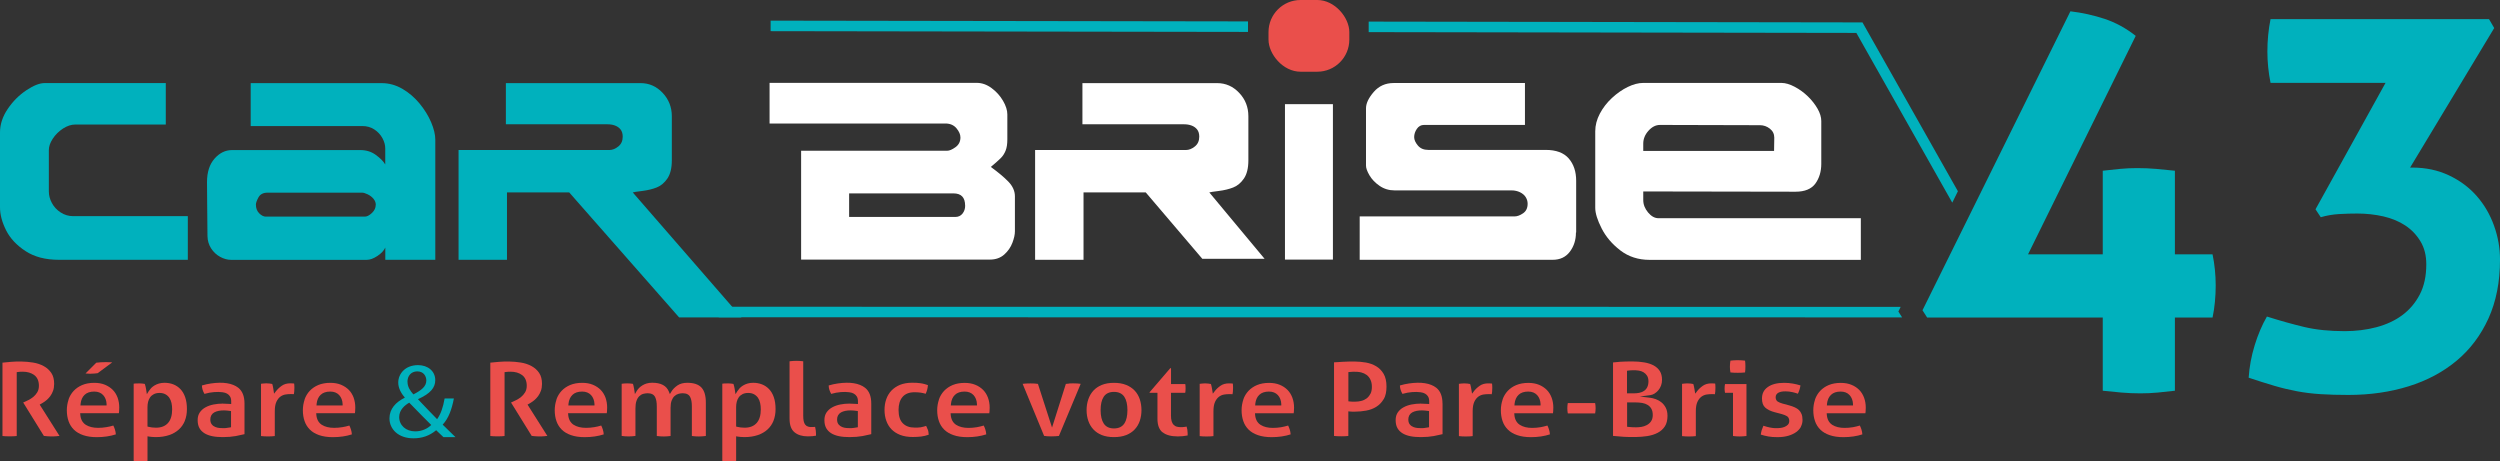
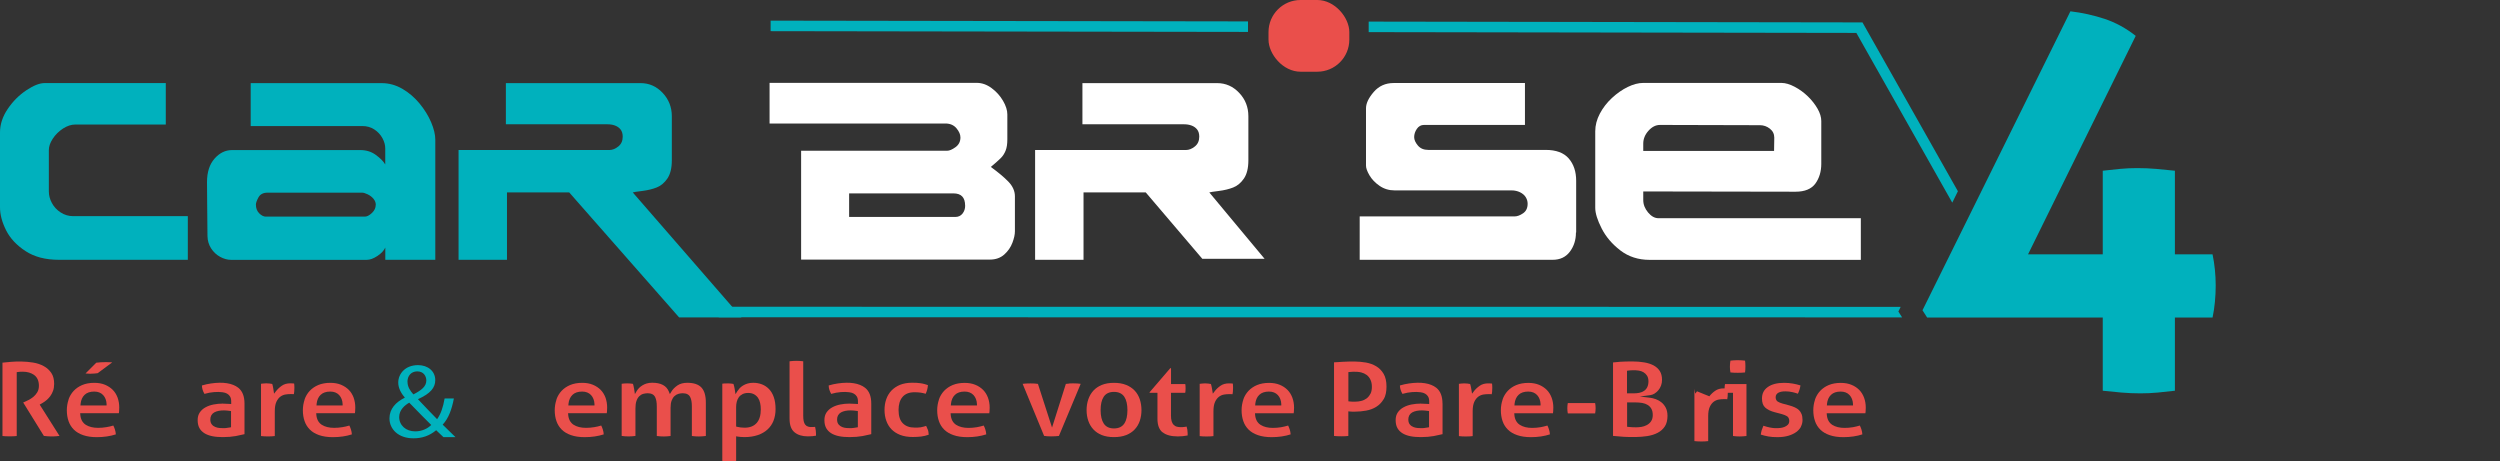
<svg xmlns="http://www.w3.org/2000/svg" id="Calque_2" viewBox="0 0 475.46 87.73">
  <rect x="0" y="0" width="475.46" height="87.73" fill="#333333" stroke="none" />
  <defs>
    <style>.cls-1{fill:#00b1bd;}.cls-2{fill:#ea4f4b;}.cls-3{fill:#fff;}</style>
  </defs>
  <g id="Calque_1-2">
    <g>
      <g>
        <line class="cls-3" x1="146.57" y1="4.93" x2="237.35" y2="5.07" />
        <rect class="cls-1" x="190.96" y="-40.39" width="2" height="90.79" transform="translate(186.65 196.95) rotate(-89.91)" />
      </g>
      <g>
        <g>
          <path class="cls-1" d="m35.72,49.41H11.2c-2.54,0-4.66-.55-6.35-1.66-1.7-1.11-2.93-2.43-3.7-3.97s-1.15-2.99-1.15-4.35v-14.25c0-1.53.49-3.02,1.48-4.48s2.17-2.63,3.54-3.54,2.52-1.36,3.45-1.36h23.06v7.88H14.36c-.8,0-1.59.26-2.38.77-.79.52-1.44,1.16-1.94,1.92-.5.77-.75,1.48-.75,2.16v7.88c0,.75.19,1.48.58,2.2.38.72.94,1.32,1.66,1.79s1.52.71,2.39.71h21.8v8.3Z" />
          <path class="cls-1" d="m82.8,49.41h-9.52v-2.34c-.25.58-.75,1.11-1.5,1.61s-1.43.74-2.04.74h-25.78c-.69,0-1.39-.19-2.09-.57-.7-.38-1.27-.92-1.72-1.61-.44-.69-.67-1.46-.69-2.32-.02-1.66-.03-3.75-.06-6.28-.02-2.53-.03-3.87-.03-4.01,0-1.89.48-3.38,1.43-4.46s2.06-1.63,3.33-1.63h24.39c1.12,0,2.1.3,2.94.91.84.61,1.45,1.22,1.81,1.83v-3.06c0-.64-.18-1.29-.54-1.95-.36-.66-.87-1.21-1.54-1.65-.66-.44-1.44-.65-2.32-.65h-21.19v-8.16h24.9c1.39,0,2.7.36,3.94,1.08,1.24.72,2.33,1.65,3.28,2.8.94,1.15,1.68,2.34,2.2,3.57.52,1.23.79,2.34.79,3.3v22.85Zm-11.33-10.45c0-.42-.15-.81-.44-1.16-.3-.35-.66-.63-1.1-.84s-.79-.32-1.05-.32h-17.99c-.83,0-1.4.3-1.73.89-.32.59-.49,1.05-.49,1.38,0,.69.21,1.24.63,1.66.42.42.84.63,1.27.63h18.81c.41,0,.86-.23,1.35-.69s.73-.98.73-1.56Z" />
          <path class="cls-1" d="m141.02,60.36h-11.87l-20.9-23.77h-11.83v12.82h-9.21v-20.88h28.68c.57,0,1.14-.22,1.7-.67.56-.45.84-1.07.84-1.86,0-.58-.14-1.04-.41-1.38-.27-.34-.63-.59-1.07-.75s-.91-.23-1.39-.23h-19.35v-7.83h25.63c1.62,0,3.02.62,4.18,1.85s1.75,2.72,1.75,4.45v8.39c0,1.48-.29,2.64-.85,3.46s-1.25,1.39-2.04,1.7c-.79.31-1.7.53-2.73.66-1.03.12-1.63.22-1.81.28l20.67,23.77Z" />
          <path class="cls-3" d="m193.02,44c0,.61-.16,1.34-.48,2.18-.32.84-.83,1.59-1.55,2.23-.72.64-1.63.96-2.73.96h-35.9v-20.7h27.78c.41,0,.94-.22,1.57-.67.63-.45.95-1.07.95-1.86,0-.56-.25-1.14-.76-1.75-.51-.6-1.21-.9-2.09-.9h-33.45v-7.73h39.4c.99,0,1.93.33,2.83,1,.9.66,1.62,1.47,2.17,2.41s.82,1.81.82,2.59v4.76c0,.88-.11,1.59-.33,2.13-.22.55-.52,1.02-.91,1.41s-1.02.95-1.9,1.69c1.4,1.02,2.52,1.95,3.34,2.8s1.24,1.78,1.24,2.78v6.68Zm-9.47-4.9c0-1.55-.74-2.32-2.21-2.32h-19.85v4.48h20.21c.56,0,1.01-.21,1.35-.63s.51-.93.51-1.52Z" />
          <path class="cls-3" d="m240.53,49.22h-11.87l-10.76-12.63h-11.83v12.82h-9.21v-20.88h28.68c.57,0,1.14-.22,1.7-.67.56-.45.84-1.07.84-1.86,0-.58-.14-1.04-.41-1.38s-.63-.59-1.07-.75-.91-.23-1.39-.23h-19.35v-7.83h25.63c1.62,0,3.02.62,4.18,1.85,1.17,1.23,1.75,2.72,1.75,4.45v8.39c0,1.48-.29,2.64-.85,3.46s-1.25,1.39-2.04,1.7-1.7.53-2.73.66-1.63.22-1.81.28l10.52,12.63Z" />
-           <path class="cls-3" d="m253.5,49.37h-9.12v-29.56h9.12v29.56Z" />
          <path class="cls-3" d="m299.72,44.23c0,1.41-.39,2.62-1.16,3.64s-1.86,1.54-3.26,1.54h-36.71v-8.25h29.44c.52,0,1.06-.2,1.64-.6s.86-1,.86-1.82c0-.44-.12-.85-.36-1.24-.24-.39-.61-.7-1.09-.94-.49-.23-1.02-.35-1.59-.35h-22.27c-1.06,0-2.01-.29-2.84-.86s-1.47-1.23-1.92-1.99c-.45-.76-.67-1.38-.67-1.86v-10.9c0-.94.49-1.97,1.47-3.11s2.25-1.7,3.79-1.7h24.97v7.97h-19.21c-.56,0-1.01.25-1.35.75-.34.5-.51,1.02-.51,1.57,0,.5.23,1.03.7,1.59s1.12.84,1.98.84h22.33c1.98,0,3.44.54,4.38,1.62s1.42,2.49,1.42,4.24v9.84Z" />
          <path class="cls-3" d="m346.38,31.13c0,1.5-.38,2.76-1.13,3.79-.75,1.02-2.01,1.54-3.76,1.54l-28.97-.05v1.64c0,.84.31,1.63.92,2.36s1.27,1.09,1.98,1.09h38.48v7.92h-40.18c-2.14,0-3.99-.6-5.55-1.79-1.56-1.2-2.75-2.59-3.56-4.18s-1.22-2.9-1.22-3.91v-14.58c0-1.12.29-2.24.87-3.34s1.35-2.1,2.31-2.99,1.97-1.59,3.02-2.1c1.05-.51,2.03-.76,2.93-.76h26.29c.75,0,1.59.25,2.52.74.93.49,1.77,1.11,2.52,1.84.75.73,1.36,1.52,1.83,2.34s.7,1.61.7,2.34v8.11Zm-8.94-4.95c0-.7-.28-1.27-.84-1.71-.56-.44-1.19-.66-1.88-.66l-19.02-.05c-.81,0-1.54.38-2.2,1.12s-.98,1.56-.98,2.44v1.38h24.88l.04-2.53Z" />
        </g>
        <rect class="cls-2" x="241.25" y="0" width="15.37" height="13.64" rx="6.1" ry="6.1" />
      </g>
      <g>
        <path class="cls-2" d="m10.81,82.95c.18-.01.35-.03.51-.04l-3.77-5.96.6-.35c.22-.13.46-.3.71-.51.25-.21.48-.46.7-.75.21-.29.39-.62.53-1.01.14-.38.21-.83.21-1.33,0-.84-.18-1.54-.54-2.07-.36-.54-.85-.98-1.44-1.3-.6-.33-1.29-.56-2.05-.68-1.44-.24-3.01-.23-4.21-.13-.5.04-1.03.09-1.59.15v13.95c.21.02.42.04.62.05.54.02,1.01.03,1.53,0,.19-.01.37-.03.56-.05v-12.14l.21-.03c.27-.04.58-.06.92-.06.89,0,1.62.21,2.2.64.59.44.89,1.13.89,2.05,0,.47-.11.89-.32,1.24-.2.33-.46.63-.75.87-.29.23-.59.43-.89.58-.3.15-.55.27-.76.36l-.27.12,3.93,6.35c.81.11,1.67.13,2.47.06Z" />
        <path class="cls-2" d="m13.05,75.98c-.22.64-.34,1.33-.34,2.06s.11,1.44.33,2.06c.21.61.55,1.15,1,1.6.45.45,1.04.8,1.75,1.05.73.26,1.61.39,2.63.39,1.33,0,2.54-.18,3.61-.53-.02-.33-.08-.65-.18-.95-.09-.28-.19-.52-.3-.73-.42.13-.87.24-1.33.31-.53.09-1.06.13-1.57.13-.95,0-1.74-.2-2.34-.58-.62-.4-.97-1.05-1.04-1.93l-.02-.27h7.36c.01-.1.03-.23.04-.36.02-.24.03-.48.03-.73,0-.66-.11-1.29-.31-1.87-.21-.57-.52-1.07-.92-1.48-.41-.41-.91-.74-1.49-.98-.58-.24-1.26-.36-2.02-.36-.87,0-1.64.14-2.29.41-.65.27-1.19.65-1.63,1.11-.44.47-.77,1.02-.99,1.65Zm2.27.85c.08-.74.33-1.32.76-1.73.43-.42,1.05-.63,1.85-.63.71,0,1.28.23,1.69.67.4.44.62,1.01.65,1.71v.26s-4.97,0-4.97,0l.03-.28Z" />
-         <path class="cls-2" d="m35.15,80.03c.27-.66.4-1.41.4-2.24s-.11-1.62-.33-2.24c-.21-.62-.52-1.14-.9-1.54s-.84-.71-1.35-.91c-.52-.2-1.09-.3-1.68-.3-.39,0-.74.05-1.05.14-.32.09-.61.22-.86.37-.25.15-.46.32-.64.5-.18.2-.33.4-.46.59l-.35.57-.16-1.01c-.02-.13-.05-.27-.08-.41-.04-.14-.07-.28-.11-.4-.02-.06-.03-.1-.05-.14-.62-.11-1.27-.11-1.74-.08-.12,0-.25.02-.37.04v14.69c.19.02.38.04.57.05.5.03.99.03,1.49,0,.18,0,.37-.03.57-.05v-4.68l.29.05c.16.03.35.05.58.07.24.02.47.03.72.03.94,0,1.78-.13,2.52-.38.73-.25,1.35-.6,1.85-1.06.5-.45.88-1.01,1.15-1.66Zm-3.21.43c-.53.59-1.3.88-2.27.88-.53,0-1.01-.06-1.43-.17l-.19-.05v-3.71c0-.35.04-.69.12-1,.08-.32.21-.61.39-.86.18-.25.43-.45.72-.6.29-.14.64-.22,1.05-.22.43,0,.81.08,1.12.25.31.17.56.39.76.68.19.28.33.62.41,1,.08.37.12.77.12,1.2,0,1.14-.27,2.01-.79,2.59Z" />
        <path class="cls-2" d="m46.5,76.75c0-1.38-.4-2.39-1.19-3.01-1.11-.86-2.86-1.15-5.19-.81-.57.08-1.15.21-1.72.38.01.32.06.6.14.84.08.24.19.5.34.76,1.26-.37,2.5-.44,3.45-.31.33.04.61.13.85.26.24.13.44.32.58.56s.21.54.21.91v.51l-.27-.02c-.51-.04-.98-.06-1.39-.06-.56,0-1.14.06-1.71.17-.56.11-1.07.29-1.52.54-.44.24-.8.56-1.08.96-.27.39-.41.88-.41,1.47s.11,1.1.33,1.5c.22.4.54.73.95.99.42.26.93.45,1.52.57.6.12,1.28.17,2.01.17.9,0,1.72-.07,2.44-.2.63-.12,1.19-.24,1.66-.36v-5.82Zm-2.54,4.5l-.21.04c-.16.03-.35.06-.58.09-.23.04-.47.05-.7.05-.2,0-.43,0-.69-.03-.28-.02-.54-.08-.8-.18-.27-.1-.5-.26-.68-.48-.2-.23-.3-.56-.3-.96,0-.61.26-1.07.75-1.35.45-.25,1.07-.38,1.83-.38.17,0,.36,0,.57.03.21.02.4.04.58.07l.21.03v3.07Z" />
        <path class="cls-2" d="m52.47,74.42l-.35.45-.14-.92c-.02-.14-.05-.27-.07-.41-.03-.13-.06-.26-.09-.38-.02-.06-.03-.1-.05-.14-.16-.03-.33-.05-.49-.08-.42-.05-.87-.05-1.24,0-.13.01-.26.03-.4.05v9.94c.19.02.38.04.57.05.5.03.98.03,1.5,0,.18,0,.37-.03.55-.05v-4.71c0-.76.1-1.35.3-1.79.2-.44.46-.77.77-1,.31-.22.64-.36.99-.41.32-.05.61-.07.87-.07h.36c.12,0,.23,0,.34.01.03-.16.05-.33.07-.51.02-.26.03-.5.03-.72,0-.18,0-.35-.02-.52,0-.1-.02-.19-.03-.27-.06,0-.13-.02-.22-.02-.18-.01-.35-.02-.49-.02-.65,0-1.19.15-1.62.45-.45.31-.83.67-1.13,1.06Z" />
        <path class="cls-2" d="m57.94,75.98c-.22.64-.34,1.33-.34,2.06s.11,1.44.33,2.06c.21.61.55,1.15,1,1.6.45.45,1.04.8,1.75,1.05.73.26,1.61.39,2.63.39,1.33,0,2.54-.18,3.61-.53-.02-.33-.08-.65-.18-.95-.09-.28-.19-.52-.3-.73-.42.13-.87.24-1.33.31-.53.09-1.06.13-1.57.13-.95,0-1.74-.2-2.34-.58-.62-.4-.97-1.05-1.04-1.93l-.02-.27h7.36c.01-.1.03-.23.04-.36.02-.24.03-.48.03-.73,0-.66-.11-1.29-.31-1.87-.21-.57-.52-1.07-.92-1.48-.41-.41-.91-.74-1.49-.98-.58-.24-1.26-.36-2.02-.36-.87,0-1.64.14-2.29.41-.65.27-1.19.65-1.63,1.11-.44.47-.77,1.02-.99,1.65Zm2.27.85c.08-.74.33-1.32.76-1.73.43-.42,1.05-.63,1.85-.63.71,0,1.28.23,1.69.67.4.44.62,1.01.65,1.71v.26s-4.97,0-4.97,0l.03-.28Z" />
        <path class="cls-1" d="m84.34,83.14c-.42-.38-.81-.76-1.39-1.32-1.28,1.08-2.71,1.54-4.33,1.54-2.88,0-4.55-1.76-4.55-3.78,0-1.84,1.21-3.1,2.9-3.94v-.06c-.77-.88-1.23-1.86-1.23-2.82,0-1.64,1.3-3.32,3.76-3.32,1.85,0,3.28,1.12,3.28,2.86,0,1.42-.9,2.54-3.26,3.6v.06c1.25,1.32,2.66,2.8,3.61,3.76.68-.94,1.14-2.24,1.43-3.94h1.76c-.4,2.12-1.03,3.8-2.13,4.98.79.76,1.56,1.52,2.44,2.38h-2.29Zm-2.33-2.32c-.88-.88-2.53-2.52-4.18-4.24-.79.46-1.91,1.32-1.91,2.74,0,1.54,1.25,2.72,3.04,2.72,1.28,0,2.35-.52,3.06-1.22Zm-4.51-8.23c0,.96.48,1.7,1.12,2.42,1.5-.78,2.46-1.5,2.46-2.64,0-.82-.51-1.74-1.72-1.74s-1.87.92-1.87,1.96Z" />
-         <path class="cls-2" d="m103.59,82.95c.18-.01.35-.03.51-.04l-3.77-5.96.6-.35c.22-.13.46-.3.71-.51.25-.21.48-.46.7-.75.21-.29.39-.62.53-1.01.14-.38.21-.83.21-1.33,0-.84-.18-1.54-.54-2.07-.36-.54-.85-.98-1.44-1.3-.6-.33-1.29-.56-2.05-.68-1.44-.24-3.01-.23-4.21-.13-.5.04-1.03.09-1.59.15v13.95c.21.02.42.04.62.05.54.02,1.01.03,1.53,0,.19-.01.37-.03.56-.05v-12.14l.21-.03c.27-.04.58-.06.92-.06.89,0,1.62.21,2.2.64.59.44.89,1.13.89,2.05,0,.47-.11.89-.32,1.24-.2.33-.46.63-.75.87-.29.23-.59.43-.89.58-.3.15-.55.27-.76.36l-.27.12,3.93,6.35c.81.11,1.67.13,2.47.06Z" />
        <path class="cls-2" d="m105.84,75.98c-.22.64-.34,1.33-.34,2.06s.11,1.44.33,2.06c.21.61.55,1.15,1,1.6.45.45,1.04.8,1.75,1.05.73.26,1.61.39,2.63.39,1.33,0,2.54-.18,3.61-.53-.02-.33-.08-.65-.18-.95-.09-.28-.19-.52-.3-.73-.42.13-.87.24-1.33.31-.53.09-1.06.13-1.57.13-.95,0-1.74-.2-2.34-.58-.62-.4-.97-1.05-1.04-1.93l-.02-.27h7.36c.01-.1.03-.23.04-.36.02-.24.03-.48.03-.73,0-.66-.11-1.29-.31-1.87-.21-.57-.52-1.07-.92-1.48-.41-.41-.91-.74-1.49-.98-.58-.24-1.26-.36-2.02-.36-.87,0-1.64.14-2.29.41-.65.27-1.19.65-1.63,1.11-.44.47-.77,1.02-.99,1.65Zm2.27.85c.08-.74.33-1.32.76-1.73.43-.42,1.05-.63,1.85-.63.71,0,1.28.23,1.69.67.4.44.62,1.01.65,1.71v.26s-4.97,0-4.97,0l.03-.28Z" />
        <path class="cls-2" d="m134.24,82.92v-6.37c0-1.3-.28-2.26-.85-2.86-.56-.59-1.45-.89-2.67-.89-.77,0-1.4.17-1.89.51-.5.34-.9.75-1.17,1.21l-.26.43-.19-.47c-.46-1.13-1.5-1.69-3.18-1.69-.38,0-.73.05-1.04.14-.31.09-.59.22-.83.37s-.46.32-.63.5c-.18.19-.32.37-.43.55l-.35.6-.16-1.03c-.02-.13-.05-.26-.08-.4-.03-.13-.06-.26-.09-.38-.02-.06-.03-.1-.05-.14-.16-.03-.31-.05-.46-.06-.37-.04-.9-.04-1.29,0-.13.01-.26.03-.39.05v9.92c.88.12,1.74.12,2.62,0v-5.21c0-.59.06-1.06.19-1.44.13-.38.31-.69.54-.91.23-.22.49-.38.78-.45.27-.07.54-.11.81-.11.7,0,1.18.24,1.42.72.22.43.32,1.01.32,1.78v5.63c.88.12,1.74.12,2.62,0v-5.37c0-.56.07-1,.2-1.36.14-.36.32-.65.55-.86.23-.21.48-.35.76-.43.26-.07.53-.11.8-.11.7,0,1.18.24,1.42.72.22.43.32,1.01.32,1.78v5.63c.88.12,1.74.12,2.62,0Z" />
        <path class="cls-2" d="m147.1,80.03c.27-.66.4-1.41.4-2.24s-.11-1.62-.33-2.24c-.21-.62-.52-1.14-.9-1.54s-.84-.71-1.35-.91c-.52-.2-1.09-.3-1.68-.3-.39,0-.74.05-1.05.14-.32.09-.61.22-.86.37-.25.15-.46.32-.64.5-.18.2-.33.4-.46.59l-.35.57-.16-1.01c-.02-.13-.05-.27-.08-.41-.04-.14-.07-.28-.11-.4-.02-.06-.03-.1-.05-.14-.62-.11-1.27-.11-1.74-.08-.12,0-.25.02-.37.04v14.69c.19.02.38.04.57.05.5.03.99.03,1.49,0,.18,0,.37-.03.57-.05v-4.68l.29.05c.16.03.35.05.58.07.24.02.47.03.72.03.94,0,1.78-.13,2.52-.38.73-.25,1.35-.6,1.85-1.06.5-.45.88-1.01,1.15-1.66Zm-3.21.43c-.53.59-1.3.88-2.27.88-.53,0-1.01-.06-1.43-.17l-.19-.05v-3.71c0-.35.04-.69.12-1,.08-.32.21-.61.39-.86.18-.25.43-.45.72-.6.29-.14.64-.22,1.05-.22.43,0,.81.08,1.12.25.31.17.56.39.76.68.19.28.33.62.41,1,.08.37.12.77.12,1.2,0,1.14-.27,2.01-.79,2.59Z" />
        <path class="cls-2" d="m155.19,82.79v-.29c0-.42-.06-.87-.17-1.32-.07,0-.13.02-.2.02-.49.05-.86.02-1.14-.07-.23-.07-.41-.2-.55-.38-.13-.17-.23-.41-.29-.7-.05-.27-.08-.62-.08-1.05v-10.29c-.89-.12-1.73-.11-2.6,0v10.91c0,1.2.31,2.07.93,2.58.63.53,1.49.79,2.56.79.27,0,.57-.01.89-.04.25-.02.47-.05.65-.09,0-.03,0-.06,0-.09Z" />
        <path class="cls-2" d="m165.7,76.75c0-1.4-.39-2.38-1.19-3.01-1.11-.86-2.85-1.15-5.19-.81-.57.08-1.15.21-1.72.38.01.32.06.6.14.84.08.24.19.5.34.76,1.26-.37,2.5-.44,3.45-.31.33.04.62.13.85.26.25.14.44.32.58.56.14.24.21.54.21.91v.51l-.27-.02c-.51-.04-.98-.06-1.39-.06-.57,0-1.14.06-1.71.17-.56.11-1.07.29-1.52.54-.44.24-.8.56-1.08.96-.27.39-.41.88-.41,1.47s.11,1.1.33,1.5c.22.4.54.73.95.99.42.26.93.45,1.52.57.6.12,1.28.17,2.01.17.9,0,1.72-.07,2.44-.2.63-.12,1.19-.24,1.66-.36v-5.82Zm-2.54,4.5l-.21.04c-.16.03-.35.06-.58.09-.24.04-.46.05-.7.05-.2,0-.43,0-.69-.03-.28-.02-.55-.08-.8-.18-.26-.1-.49-.26-.68-.48-.2-.23-.3-.56-.3-.96,0-.61.26-1.07.75-1.35.45-.25,1.07-.38,1.83-.38.17,0,.36,0,.58.03.21.02.4.04.58.07l.21.03v3.07Z" />
        <path class="cls-2" d="m176.44,81.71c-.09-.26-.19-.5-.31-.71-.17.05-.33.1-.47.14-.19.06-.39.1-.57.13-.19.03-.38.04-.57.05-.19,0-.39,0-.61,0-.92,0-1.66-.27-2.2-.81-.55-.54-.82-1.39-.82-2.54,0-1.06.25-1.89.75-2.47.51-.6,1.27-.9,2.25-.9.44,0,.83.02,1.17.07.29.04.62.11.99.22.13-.27.23-.56.3-.85.07-.29.11-.55.12-.8-.23-.08-.45-.14-.65-.2-.24-.06-.48-.12-.72-.15-.24-.04-.49-.06-.75-.08-.27-.01-.56-.02-.88-.02-.87,0-1.65.14-2.3.4-.65.27-1.2.64-1.64,1.1-.44.47-.77,1.02-.98,1.63-.22.62-.33,1.31-.33,2.04s.11,1.44.34,2.07c.22.62.55,1.17.99,1.62.44.45.99.81,1.66,1.07.67.26,1.48.39,2.4.39.54,0,1.07-.03,1.58-.09.44-.05.92-.17,1.43-.34-.01-.38-.07-.71-.16-1Z" />
        <path class="cls-2" d="m178.58,75.98c-.22.64-.34,1.33-.34,2.06s.11,1.44.33,2.06c.21.62.55,1.15,1,1.6.45.45,1.04.8,1.76,1.05.73.26,1.61.39,2.63.39,1.33,0,2.54-.18,3.61-.53-.02-.33-.08-.65-.18-.95-.09-.28-.19-.52-.3-.73-.42.13-.87.24-1.33.32-.53.09-1.06.13-1.57.13-.96,0-1.74-.2-2.34-.58-.62-.4-.97-1.05-1.04-1.93l-.02-.27h7.36c.01-.1.03-.23.04-.36.02-.24.03-.48.03-.73,0-.66-.11-1.29-.32-1.87-.21-.57-.52-1.07-.92-1.48-.41-.41-.91-.75-1.49-.98-.58-.24-1.26-.36-2.02-.36-.87,0-1.64.14-2.29.41-.65.27-1.19.65-1.63,1.11-.44.47-.77,1.02-.99,1.65Zm2.27.85c.08-.74.33-1.32.76-1.73.43-.42,1.05-.63,1.85-.63.71,0,1.28.23,1.69.67.4.44.62,1.01.65,1.71v.26s-4.97,0-4.97,0l.03-.28Z" />
        <path class="cls-2" d="m203.33,72.95c-.22.02-.42.04-.62.06l-2.63,8.31-2.68-8.31c-.2-.03-.41-.06-.63-.07-.51-.02-.95-.03-1.64,0-.2,0-.41.03-.64.06l4.08,9.9c.2.04.41.06.62.07.53.03.87.03,1.49,0,.25-.01.49-.03.71-.06l4.14-9.91c-.23-.03-.45-.06-.64-.07-.64-.03-1.08-.03-1.56,0Z" />
        <path class="cls-2" d="m216.77,80.04c.21-.63.32-1.31.32-2.04s-.11-1.42-.32-2.06c-.21-.63-.53-1.18-.96-1.64-.43-.46-.98-.83-1.63-1.09-.66-.27-1.44-.4-2.33-.4s-1.67.14-2.31.4c-.64.26-1.18.63-1.6,1.09-.42.46-.74,1.01-.96,1.64-.22.64-.33,1.33-.33,2.06s.11,1.42.33,2.04c.21.62.54,1.17.96,1.62.42.46.96.82,1.6,1.08.65.26,1.43.39,2.32.39s1.67-.13,2.33-.39c.65-.26,1.2-.62,1.62-1.08.43-.46.75-1,.96-1.62Zm-2.93.49c-.41.63-1.07.95-1.98.95s-1.55-.32-1.96-.95c-.38-.59-.58-1.44-.58-2.53s.19-1.93.58-2.53c.41-.63,1.07-.94,1.96-.94s1.57.32,1.98.95c.38.59.58,1.44.58,2.53s-.2,1.94-.58,2.53Z" />
        <path class="cls-2" d="m221.11,82.21c.65.53,1.63.79,2.9.79.64,0,1.26-.06,1.86-.18,0-.03,0-.07,0-.1,0-.09,0-.21,0-.35,0-.2-.02-.43-.06-.69-.03-.19-.08-.37-.14-.55l-.36.06c-.52.08-1.08.07-1.48-.04-.25-.06-.46-.19-.63-.37-.17-.17-.29-.41-.38-.7-.08-.28-.12-.63-.12-1.07v-4.31h2.71c.02-.12.04-.24.05-.35.01-.17.02-.34.02-.52,0-.17,0-.32-.02-.48,0-.1-.02-.2-.04-.31h-2.71v-3.02h-.14l-3.95,4.6.02.09h1.49v4.93c0,1.2.32,2.06.96,2.58Z" />
        <path class="cls-2" d="m231.01,74.42l-.35.45-.15-.92c-.02-.14-.05-.27-.08-.41-.03-.13-.06-.26-.09-.38-.02-.06-.03-.1-.05-.13-.16-.03-.33-.05-.49-.08-.42-.05-.87-.05-1.24,0-.13.01-.26.03-.4.05v9.94c.19.02.38.04.57.05.5.03.99.03,1.5,0,.18,0,.37-.03.55-.05v-4.71c0-.76.1-1.35.3-1.79.2-.44.46-.77.77-1,.31-.22.64-.36.99-.41.32-.05.61-.07.87-.07h.36c.12,0,.23,0,.34.01.03-.16.05-.33.07-.51.02-.26.03-.5.03-.72,0-.18,0-.35-.02-.52,0-.1-.02-.19-.03-.27-.06,0-.13-.02-.22-.02-.18-.01-.35-.02-.49-.02-.65,0-1.19.15-1.62.45-.45.31-.83.67-1.13,1.06Z" />
        <path class="cls-2" d="m236.47,75.98c-.22.64-.34,1.33-.34,2.06s.11,1.44.33,2.06c.21.62.55,1.15,1,1.6.45.45,1.04.8,1.76,1.05.73.26,1.61.39,2.63.39,1.33,0,2.54-.18,3.61-.53-.02-.33-.08-.65-.18-.95-.09-.28-.19-.52-.3-.73-.42.13-.87.24-1.33.32-.53.09-1.06.13-1.57.13-.96,0-1.74-.2-2.34-.58-.62-.4-.97-1.05-1.04-1.93l-.02-.27h7.36c.01-.1.03-.23.04-.36.02-.24.03-.48.03-.73,0-.66-.11-1.29-.32-1.87-.21-.57-.52-1.07-.92-1.48-.41-.41-.91-.75-1.49-.98-.58-.24-1.26-.36-2.02-.36-.87,0-1.64.14-2.29.41-.65.27-1.19.65-1.63,1.11-.44.47-.77,1.02-.99,1.65Zm2.26.85c.08-.74.33-1.32.76-1.73.43-.42,1.05-.63,1.85-.63.71,0,1.28.23,1.69.67.4.44.62,1.01.65,1.71v.26s-4.97,0-4.97,0l.03-.28Z" />
        <path class="cls-2" d="m263.15,75.94c.36-.61.54-1.42.54-2.41s-.18-1.8-.54-2.42c-.36-.61-.83-1.1-1.4-1.44-.58-.35-1.24-.59-1.96-.72-1.47-.26-2.89-.21-4.27-.15-.61.03-1.21.07-1.81.11v14c.21.02.42.04.62.05.56.03,1.01.02,1.52,0,.19,0,.38-.03.58-.05v-4.68l.27.03c.14.01.3.02.46.03.17,0,.34,0,.53,0,.7,0,1.42-.07,2.15-.2.7-.13,1.35-.37,1.92-.73.56-.35,1.03-.84,1.39-1.45Zm-2.53-1.04c-.18.36-.42.66-.72.88-.3.22-.64.38-1.02.47-.37.09-.75.14-1.14.14h-.56c-.17,0-.34-.01-.53-.04l-.21-.03v-5.55l.23-.02c.27-.03.47-.04.62-.05.47-.02,1.07,0,1.6.13.38.1.73.26,1.03.48.3.23.55.54.72.91.18.37.27.83.27,1.36s-.09.96-.27,1.32Z" />
        <path class="cls-2" d="m274.34,76.75c0-1.38-.4-2.39-1.19-3.01-1.11-.86-2.86-1.15-5.19-.81-.57.08-1.15.21-1.72.38.01.32.06.6.14.84.08.24.19.49.34.76,1.26-.37,2.5-.44,3.45-.31.33.04.61.13.85.26.25.14.44.32.58.56.14.24.21.54.21.91v.51l-.27-.02c-.51-.04-.98-.06-1.39-.06-.56,0-1.14.06-1.71.17-.56.11-1.07.29-1.52.54-.44.24-.8.56-1.08.96-.27.39-.41.88-.41,1.47s.11,1.1.33,1.5c.22.4.54.73.95.99.42.26.93.45,1.52.57.6.12,1.28.17,2.01.17.9,0,1.72-.07,2.44-.2.63-.12,1.19-.24,1.67-.36v-5.82Zm-2.54,4.5l-.21.04c-.16.03-.35.06-.58.09-.23.04-.46.05-.7.05-.2,0-.43,0-.69-.03-.28-.02-.55-.08-.8-.18-.27-.1-.5-.26-.68-.48-.2-.23-.3-.56-.3-.96,0-.61.26-1.07.75-1.35.45-.25,1.07-.38,1.83-.38.17,0,.36,0,.57.03.21.02.41.04.58.07l.21.03v3.07Z" />
        <path class="cls-2" d="m280.31,74.42l-.35.45-.15-.92c-.02-.14-.05-.27-.08-.41-.03-.13-.06-.26-.09-.38-.02-.06-.03-.1-.05-.13-.16-.03-.33-.05-.49-.08-.42-.05-.87-.05-1.24,0-.13.01-.26.03-.4.05v9.94c.19.02.38.04.57.05.5.03.99.03,1.5,0,.18,0,.37-.03.55-.05v-4.71c0-.76.1-1.35.3-1.79.2-.44.46-.77.77-1,.31-.22.64-.36.99-.41.32-.05.61-.07.87-.07h.36c.12,0,.23,0,.34.01.03-.16.05-.33.07-.51.02-.26.03-.5.03-.72,0-.18,0-.35-.02-.52,0-.1-.02-.19-.03-.27-.06,0-.13-.02-.22-.02-.18-.01-.35-.02-.49-.02-.65,0-1.19.15-1.62.45-.45.31-.83.67-1.13,1.06Z" />
        <path class="cls-2" d="m285.78,75.98c-.22.64-.34,1.33-.34,2.06s.11,1.44.33,2.06c.21.62.55,1.15,1,1.6.45.45,1.04.8,1.76,1.05.73.26,1.61.39,2.63.39,1.33,0,2.54-.18,3.61-.53-.02-.33-.08-.65-.18-.95-.09-.28-.19-.52-.3-.73-.42.13-.87.24-1.33.32-.53.09-1.06.13-1.57.13-.96,0-1.74-.2-2.34-.58-.62-.4-.97-1.05-1.04-1.93l-.02-.27h7.36c.01-.1.03-.23.04-.36.02-.24.03-.48.03-.73,0-.66-.11-1.29-.32-1.87-.21-.57-.52-1.07-.92-1.48-.41-.41-.91-.75-1.49-.98-.58-.24-1.26-.36-2.02-.36-.87,0-1.64.14-2.29.41-.65.27-1.19.65-1.63,1.11-.44.47-.77,1.02-.99,1.65Zm2.26.85c.08-.74.33-1.32.76-1.73.43-.42,1.05-.63,1.85-.63.71,0,1.28.23,1.69.67.4.44.62,1.01.65,1.71v.26s-4.97,0-4.97,0l.03-.28Z" />
        <path class="cls-2" d="m303.46,77.63c0-.33-.03-.65-.09-.97h-5.2c-.06.32-.09.66-.09.99s.03.65.09.97h5.2c.06-.32.09-.65.09-.99Z" />
        <path class="cls-2" d="m316.63,81.09c.33-.51.5-1.18.5-2,0-.6-.11-1.11-.32-1.53-.22-.42-.49-.77-.82-1.03-.33-.27-.69-.47-1.07-.61-.39-.14-.75-.23-1.07-.27l-1.99-.24,1.99-.26c.27-.04.54-.13.8-.29.27-.17.52-.38.73-.63.21-.25.39-.55.52-.89.13-.34.19-.71.19-1.1,0-.67-.14-1.23-.42-1.67-.28-.44-.68-.8-1.17-1.07-.51-.27-1.12-.47-1.8-.58-.7-.12-1.46-.18-2.25-.18-.91,0-1.68.02-2.29.06-.52.03-.99.08-1.39.13v13.97c.74.08,1.41.13,2.01.17,1.5.08,3.09.08,4.47-.13.77-.12,1.45-.33,2.03-.64.57-.3,1.02-.71,1.36-1.23Zm-7.18-10.58l.21-.03c.5-.07,1.26-.11,2,0,.33.05.64.16.9.31.27.16.5.38.68.66.18.29.27.65.27,1.08s-.08.81-.23,1.11c-.15.3-.36.54-.64.72-.26.17-.57.29-.92.36-.33.06-.69.09-1.07.09h-1.22v-4.31Zm4.55,9.62c-.21.31-.49.55-.82.72-.31.17-.66.28-1.02.34-.35.05-.69.08-1.01.08-.22,0-.47,0-.75-.02-.28-.01-.52-.03-.73-.06l-.22-.03v-4.63h1.57c.47,0,.9.04,1.29.1.4.07.76.2,1.05.38.31.19.55.44.72.76.17.31.25.7.25,1.15,0,.49-.11.9-.33,1.21Z" />
-         <path class="cls-2" d="m322.75,74.42l-.35.45-.15-.92c-.02-.14-.05-.27-.08-.41-.03-.13-.06-.26-.09-.38-.02-.06-.03-.1-.05-.13-.16-.03-.33-.05-.49-.08-.42-.05-.87-.05-1.24,0-.13.01-.26.03-.4.05v9.94c.19.02.38.04.57.05.5.03.99.03,1.5,0,.18,0,.37-.03.55-.05v-4.71c0-.76.1-1.35.3-1.79.2-.44.46-.77.77-1,.31-.22.64-.36.99-.41.32-.05.61-.07.87-.07h.36c.12,0,.23,0,.34.01.03-.16.05-.33.07-.51.02-.26.03-.5.03-.72,0-.18,0-.35-.02-.52,0-.1-.02-.19-.03-.27-.06,0-.13-.02-.22-.02-.18-.01-.35-.02-.49-.02-.65,0-1.19.15-1.62.45-.45.31-.83.67-1.13,1.06Z" />
+         <path class="cls-2" d="m322.75,74.42l-.35.45-.15-.92v9.94c.19.02.38.04.57.05.5.03.99.03,1.5,0,.18,0,.37-.03.55-.05v-4.71c0-.76.1-1.35.3-1.79.2-.44.46-.77.77-1,.31-.22.64-.36.99-.41.32-.05.61-.07.87-.07h.36c.12,0,.23,0,.34.01.03-.16.05-.33.07-.51.02-.26.03-.5.03-.72,0-.18,0-.35-.02-.52,0-.1-.02-.19-.03-.27-.06,0-.13-.02-.22-.02-.18-.01-.35-.02-.49-.02-.65,0-1.19.15-1.62.45-.45.31-.83.67-1.13,1.06Z" />
        <path class="cls-2" d="m332.15,82.92v-9.88h-4.08c-.05.27-.08.54-.08.81,0,.17,0,.34.03.52.01.11.03.22.05.33h1.52v8.22c.89.12,1.69.11,2.56,0Z" />
        <path class="cls-2" d="m329.1,70.83c.19.02.39.04.61.05.59.03,1.03.02,1.57,0,.21,0,.41-.03.6-.05.03-.16.04-.32.05-.48.01-.22.02-.44.02-.64,0-.22,0-.44-.02-.65-.01-.15-.03-.31-.05-.47-.19-.03-.4-.05-.62-.06-.56-.04-.98-.04-1.56,0-.21.02-.41.04-.6.06-.06.39-.1.77-.1,1.12s.03.74.1,1.12Z" />
        <path class="cls-2" d="m342.5,81.14c.21-.39.31-.81.31-1.26s-.06-.83-.18-1.13c-.12-.3-.29-.55-.49-.75-.21-.21-.48-.38-.78-.52-.32-.15-.68-.27-1.07-.38l-1.26-.34c-.4-.12-.69-.23-.91-.37-.19-.12-.42-.35-.42-.83,0-.4.19-.71.56-.89.32-.16.73-.24,1.28-.24.48,0,.95.05,1.4.16.36.08.69.18.99.29.11-.22.21-.47.3-.75.09-.28.15-.56.19-.83-.49-.15-.98-.27-1.46-.35-.54-.09-1.1-.14-1.65-.14-1.32,0-2.37.27-3.12.81-.74.53-1.09,1.24-1.09,2.18,0,.77.2,1.33.61,1.71.43.39,1.04.69,1.82.89h0l1.36.36c.42.12.73.25.97.4.2.13.43.39.43.9,0,.29-.09.54-.28.73-.16.16-.36.29-.6.39-.23.1-.47.16-.73.2-.82.11-1.47.05-2.11-.08-.38-.08-.78-.19-1.2-.33-.12.27-.23.55-.32.83-.08.28-.14.57-.18.85.23.08.45.14.65.19.26.07.52.12.79.17.27.05.55.08.82.1.29.02.61.03.95.03.75,0,1.43-.09,2.02-.26.58-.17,1.09-.41,1.5-.7.4-.29.71-.64.92-1.03Z" />
        <path class="cls-2" d="m345.2,75.98c-.22.64-.34,1.33-.34,2.06s.11,1.44.33,2.06c.21.62.55,1.15,1,1.6.45.45,1.04.8,1.76,1.05.73.26,1.61.39,2.63.39,1.33,0,2.54-.18,3.61-.53-.02-.33-.08-.65-.18-.95-.09-.28-.19-.52-.3-.73-.42.13-.87.24-1.33.32-.53.09-1.06.13-1.57.13-.96,0-1.74-.2-2.34-.58-.62-.4-.97-1.05-1.04-1.93l-.02-.27h7.36c.01-.1.03-.23.04-.36.02-.24.03-.48.03-.73,0-.66-.11-1.29-.32-1.87-.21-.57-.52-1.07-.92-1.48-.41-.41-.91-.75-1.49-.98-.58-.24-1.26-.36-2.02-.36-.87,0-1.64.14-2.29.41-.65.27-1.19.65-1.63,1.11-.44.47-.77,1.02-.99,1.65Zm2.26.85c.08-.74.33-1.32.76-1.73.43-.42,1.05-.63,1.85-.63.71,0,1.28.23,1.69.67.4.44.62,1.01.65,1.71v.26s-4.97,0-4.97,0l.03-.28Z" />
      </g>
      <path class="cls-2" d="m16.26,71.03c.6.07,1.19.06,1.71.01.23-.02.44-.05.61-.07l2.76-2.05c-.07,0-.14-.01-.21-.02-.27-.02-.59-.03-.96-.03-.68,0-1.31.04-1.86.11l-2.05,2.05Z" />
      <path class="cls-1" d="m365.63,59l28.13-56.85c2.25.27,4.42.75,6.51,1.44,2.09.7,4.06,1.77,5.91,3.23l-20.48,41.55h14.21v-15.9c1.13-.13,2.22-.25,3.28-.35,1.06-.1,2.15-.15,3.28-.15,1.19,0,2.39.05,3.58.15,1.19.1,2.39.22,3.58.35v15.9h7.16c.4,1.92.6,3.91.6,5.96,0,.99-.05,2.02-.15,3.08-.1,1.06-.25,2.05-.45,2.98h-7.16v13.92c-1.13.13-2.22.25-3.28.35-1.06.1-2.15.15-3.28.15-1.19,0-2.39-.05-3.58-.15-1.19-.1-2.39-.22-3.58-.35v-13.92h-33.4l-.89-1.39Z" />
      <g>
        <polygon class="cls-1" points="371.29 38.54 372.36 36.37 354.21 4.26 260.3 4.11 260.3 6.11 353.05 6.26 371.29 38.54" />
        <polygon class="cls-1" points="361.04 59.25 361.48 58.36 136.68 58.34 136.68 60.34 361.75 60.36 361.04 59.25" />
      </g>
-       <path class="cls-1" d="m440.37,39.81l13.32-24.05h-21.87c-.4-1.99-.6-3.98-.6-5.96,0-2.12.2-4.17.6-6.16h41.55l.99,1.69-16,26.54h.4c2.58,0,4.92.5,7.01,1.49,2.09.99,3.84,2.3,5.27,3.93,1.42,1.62,2.52,3.5,3.28,5.62.76,2.12,1.14,4.27,1.14,6.46,0,4.24-.73,7.97-2.19,11.18-1.46,3.21-3.48,5.9-6.06,8.05-2.58,2.15-5.63,3.78-9.14,4.87-3.51,1.09-7.32,1.64-11.43,1.64-1.99,0-3.76-.05-5.32-.15-1.56-.1-3.05-.28-4.47-.55-1.42-.27-2.87-.61-4.32-1.04-1.46-.43-3.08-.94-4.87-1.54.13-2.05.51-4.11,1.14-6.16.63-2.05,1.41-3.88,2.33-5.47,2.52.8,4.89,1.46,7.11,1.99,2.22.53,4.79.79,7.7.79,2.12,0,4.12-.25,6.01-.75,1.89-.5,3.53-1.26,4.92-2.29,1.39-1.03,2.5-2.34,3.33-3.93.83-1.59,1.24-3.51,1.24-5.76,0-1.66-.36-3.1-1.09-4.32-.73-1.22-1.69-2.24-2.88-3.03-1.19-.79-2.58-1.37-4.17-1.74-1.59-.36-3.25-.55-4.97-.55-1.13,0-2.29.03-3.48.1-1.19.07-2.35.27-3.48.6l-.99-1.49Z" />
    </g>
  </g>
</svg>